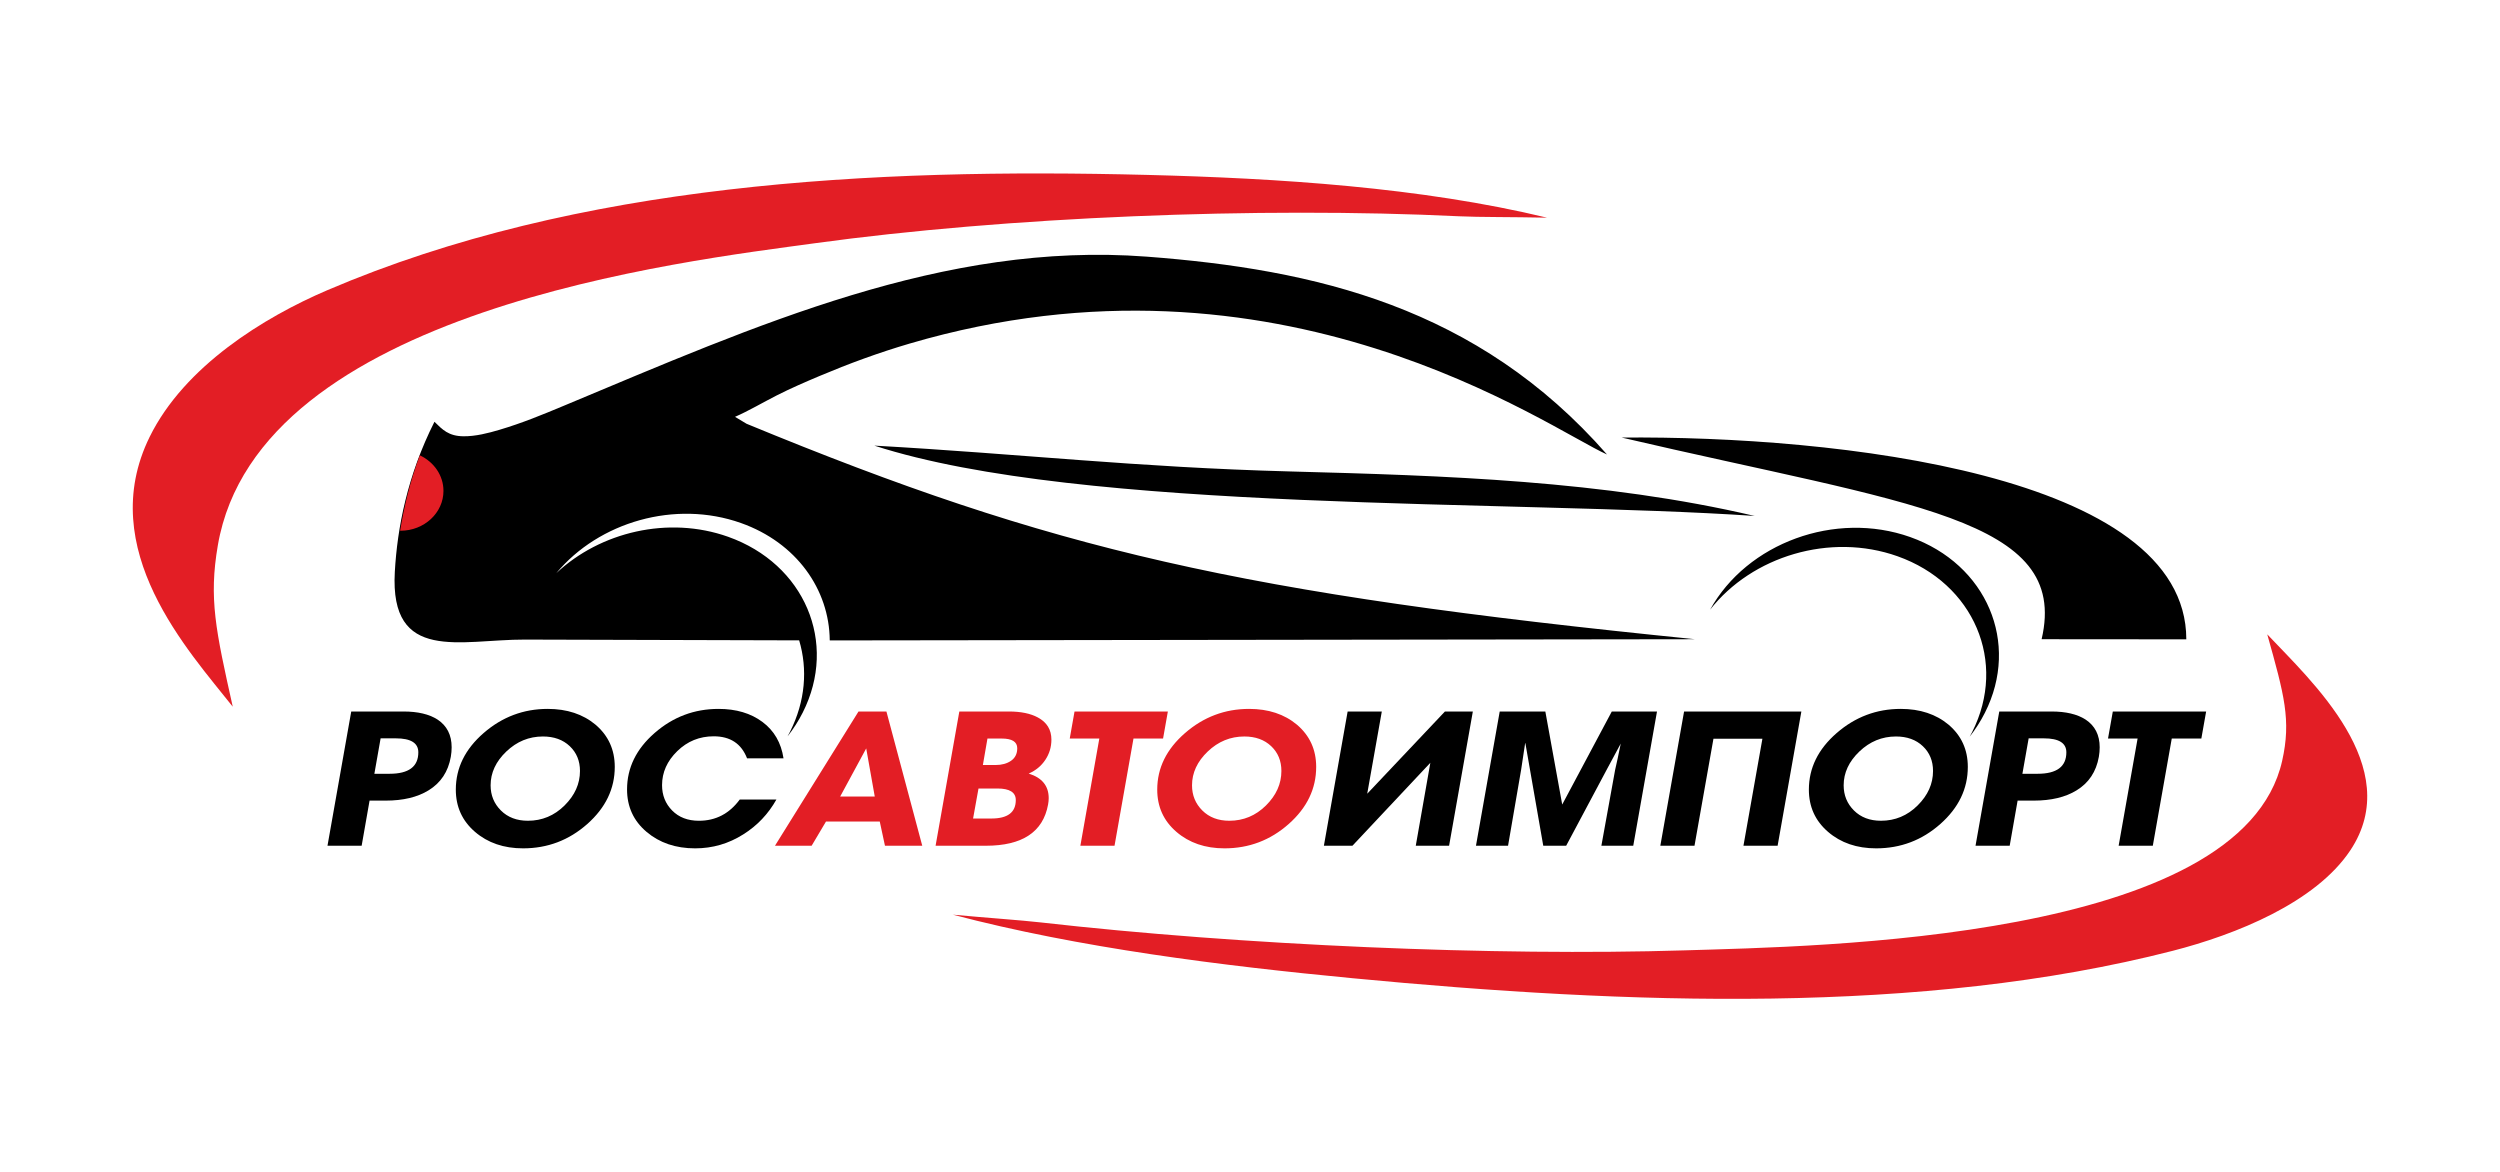
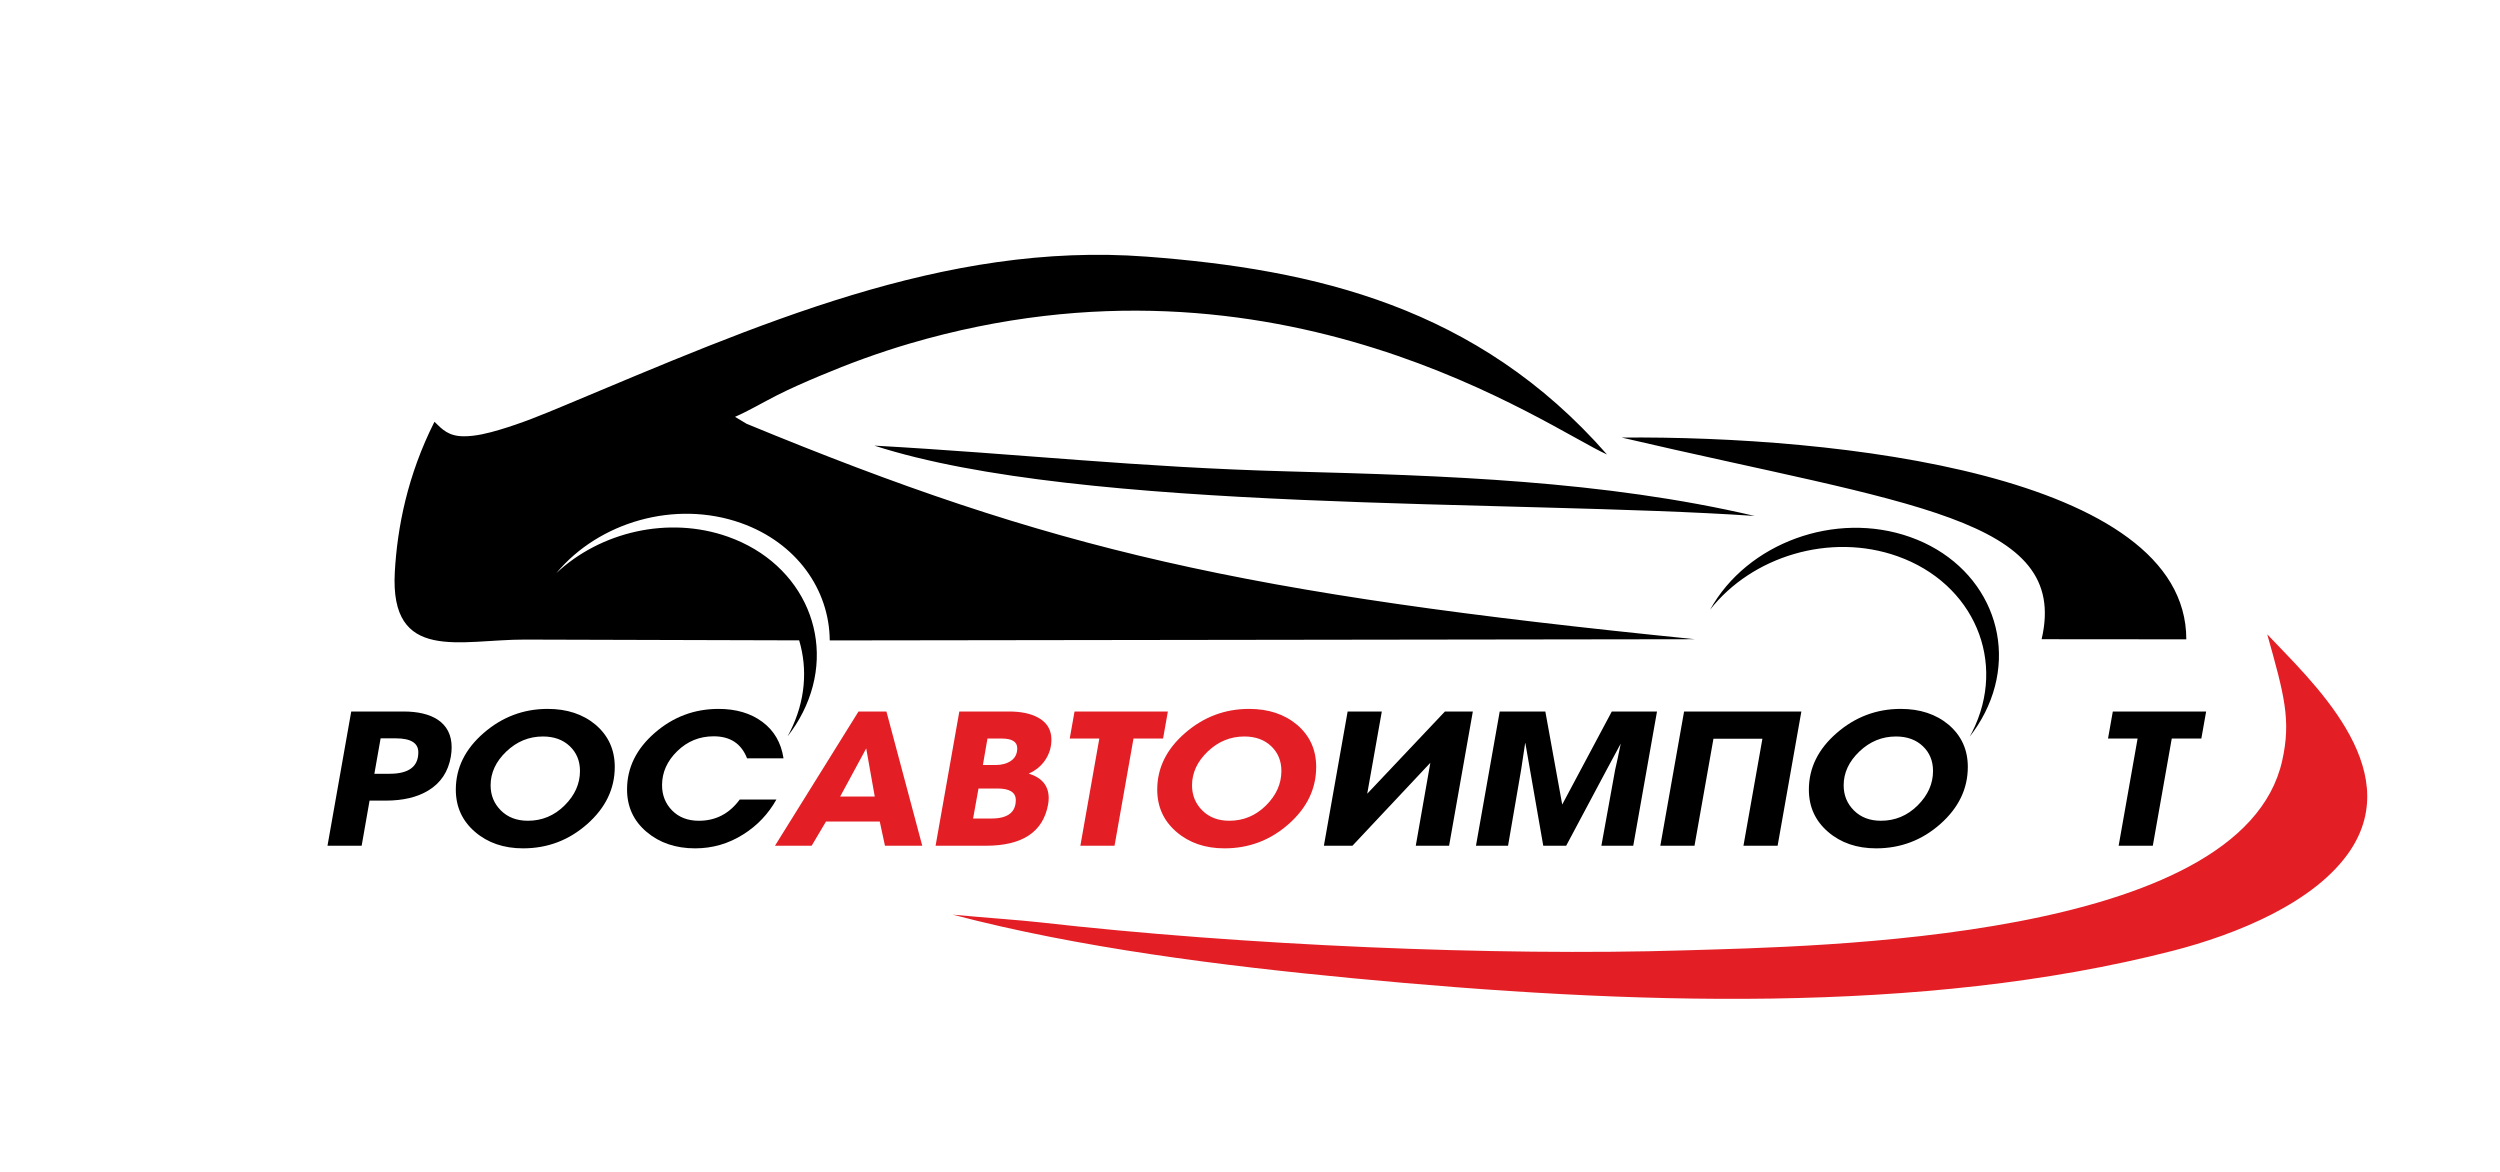
<svg xmlns="http://www.w3.org/2000/svg" xml:space="preserve" width="139.83mm" height="65.569mm" version="1.1" style="shape-rendering:geometricPrecision; text-rendering:geometricPrecision; image-rendering:optimizeQuality; fill-rule:evenodd; clip-rule:evenodd" viewBox="0 0 13968.71 6550.26">
  <defs>
    <style type="text/css"> .fil0 {fill:none} .fil4 {fill:black} .fil1 {fill:#E31E25} .fil3 {fill:black;fill-rule:nonzero} .fil2 {fill:#E31E25;fill-rule:nonzero} </style>
  </defs>
  <g id="Слой_x0020_1">
    <rect class="fil0" x="-0.01" y="0" width="13968.71" height="6550.25" />
-     <path class="fil1" d="M8644.42 1216.3c-195.79,-4.3 -378.35,-2.35 -490.32,-7.77 -1122.53,-54.57 -2537.48,4.47 -3598.87,150.3 -736.34,101.22 -3112.25,371.81 -3338.07,1688.11 -51.15,298.05 -11.89,474.51 83.29,901.73 -243.59,-308.57 -774.14,-878.82 -464.02,-1508.12 194.4,-394.43 637.87,-667.37 993.09,-819.38 1401.43,-599.72 3041.7,-682.98 4582.26,-643.82 727.57,18.49 1528.42,68.95 2232.63,238.97z" />
    <g id="_2210004869584">
      <path class="fil2" d="M5153.04 4725.6l-208.36 0 -29.1 -135.42 -300.3 0 -80.33 135.42 -204.86 0 466.77 -750.03 155.97 0 200.21 750.03zm-265.39 -275.01l-47.73 -268.77 -145.5 268.77 193.23 0z" />
      <path class="fil2" d="M5508.06 4725.6l-280.52 0 132.68 -750.03 277.04 0c66.73,0 120.68,11.11 161.79,33.34 50.45,27.08 75.66,68.4 75.66,123.96 0,40.97 -11.25,78.47 -33.76,112.51 -22.51,34.03 -53.55,59.72 -93.11,77.08 74.49,22.93 111.74,68.76 111.74,137.51 0,11.11 -1.17,22.92 -3.49,35.42 -27.94,153.47 -143.95,230.22 -348.03,230.22zm175.75 -544.81c0,-36.11 -29.09,-54.17 -87.29,-54.17l-79.15 0 -25.61 147.93 71.01 0c34.91,0 63.81,-7.99 86.71,-23.97 22.9,-15.97 34.33,-39.24 34.33,-69.79zm-216.5 225.01l-30.26 167.71 102.43 0c90.8,0 136.2,-34.37 136.2,-103.12 0,-43.06 -34.16,-64.58 -102.45,-64.58l-105.92 0z" />
      <polygon class="fil2" points="6498.63,4126.61 6333.34,4126.61 6227.4,4725.6 6036.52,4725.6 6142.44,4126.61 5977.15,4126.61 6003.92,3975.56 6525.4,3975.56 " />
      <path class="fil2" d="M6842.01 4740.18c-107.87,0 -197.5,-30.73 -268.89,-92.2 -71.4,-61.46 -107.09,-140.11 -107.09,-235.95 0,-120.84 51.79,-226.22 155.39,-316.16 103.59,-89.94 222.9,-134.9 357.93,-134.9 107.87,0 197.1,29.51 267.73,88.55 71.39,61.11 107.08,139.59 107.08,235.42 0,122.24 -51.22,228.66 -153.65,319.29 -102.43,90.63 -221.93,135.94 -358.5,135.94zm110.58 -625.03c-77.6,0 -145.7,27.95 -204.29,83.85 -58.58,55.91 -87.88,118.94 -87.88,189.08 0,55.55 19.21,102.44 57.62,140.63 38.41,38.2 88.66,57.3 150.74,57.3 79.16,0 147.45,-28.48 204.87,-85.42 57.43,-56.95 86.14,-121.19 86.14,-192.71 0,-56.25 -19.01,-102.44 -57.04,-138.55 -38.02,-36.11 -88.07,-54.17 -150.16,-54.17z" />
    </g>
    <g id="_2210004874816">
      <path class="fil3" d="M2020.7 4725.6l-190.91 0 132.7 -750.03 292.16 0c79.93,0 143.17,14.92 189.74,44.79 52.77,34.72 79.15,86.46 79.15,155.21 0,17.36 -1.55,35.07 -4.66,53.13 -14.74,83.34 -56.25,145.84 -124.55,187.51 -62.07,38.2 -142.01,57.3 -239.78,57.3l-89.64 0 -44.22 252.09zm105.92 -600.03l-34.91 197.93 84.96 0c107.1,0 160.64,-39.94 160.64,-119.8 0,-52.09 -41.91,-78.13 -125.72,-78.13l-84.96 0z" />
      <path class="fil3" d="M2922.81 4740.18c-107.86,0 -197.5,-30.73 -268.88,-92.2 -71.4,-61.46 -107.1,-140.11 -107.1,-235.95 0,-120.84 51.8,-226.22 155.4,-316.16 103.59,-89.94 222.9,-134.9 357.93,-134.9 107.86,0 197.1,29.51 267.73,88.55 71.38,61.11 107.08,139.59 107.08,235.42 0,122.24 -51.22,228.66 -153.65,319.29 -102.43,90.63 -221.93,135.94 -358.51,135.94zm110.58 -625.03c-77.6,0 -145.69,27.95 -204.28,83.85 -58.58,55.91 -87.88,118.94 -87.88,189.08 0,55.55 19.21,102.44 57.62,140.63 38.41,38.2 88.66,57.3 150.74,57.3 79.15,0 147.45,-28.48 204.87,-85.42 57.43,-56.95 86.13,-121.19 86.13,-192.71 0,-56.25 -19,-102.44 -57.03,-138.55 -38.02,-36.11 -88.08,-54.17 -150.17,-54.17z" />
      <path class="fil3" d="M4338.24 4467.25c-45.78,81.26 -107.48,146.19 -185.08,194.8 -82.26,52.09 -171.88,78.13 -268.89,78.13 -108.63,0 -199.24,-30.73 -271.79,-92.2 -72.57,-61.46 -108.84,-140.46 -108.84,-236.99 0,-120.84 51.42,-226.05 154.23,-315.64 102.82,-89.59 221.74,-134.38 356.77,-134.38 98.56,0 180.42,24.31 245.61,72.92 65.19,48.62 104.37,116.33 117.56,203.14l-203.7 0c-31.81,-81.96 -93.88,-122.92 -186.23,-122.92 -79.16,0 -147.06,27.6 -203.71,82.82 -56.65,55.21 -84.96,118.58 -84.96,190.12 0,56.25 18.82,103.47 56.45,141.67 37.63,38.2 87.5,57.3 149.57,57.3 93.9,0 169.96,-39.59 228.16,-118.76l204.86 0z" />
      <polygon class="fil3" points="8096.8,4725.6 7910.57,4725.6 7992.03,4262.03 7556.7,4725.6 7397.23,4725.6 7529.93,3975.56 7720.83,3975.56 7639.34,4434.95 8073.52,3975.56 8229.5,3975.56 " />
      <path class="fil3" d="M9125.79 4725.6l-178.1 0 76.83 -423.98c7.75,-32.65 18.23,-81.61 31.42,-146.88 -0.77,0 -102.43,190.29 -304.97,570.86l-128.04 0 -100.1 -573.98 -1.17 1.04c-4.67,32.64 -12.03,81.61 -22.12,146.88l-73.33 426.07 -179.27 0 132.7 -750.03 254.92 0 94.27 519.82 277.04 -519.82 252.59 0 -132.69 750.03z" />
      <polygon class="fil3" points="9932.44,4725.6 9741.54,4725.6 9847.46,4127.65 9573.93,4127.65 9468.01,4725.6 9277.1,4725.6 9409.81,3975.56 10065.13,3975.56 " />
      <path class="fil3" d="M10483.04 4740.18c-107.87,0 -197.5,-30.73 -268.89,-92.2 -71.4,-61.46 -107.09,-140.11 -107.09,-235.95 0,-120.84 51.79,-226.22 155.39,-316.16 103.59,-89.94 222.9,-134.9 357.93,-134.9 107.87,0 197.1,29.51 267.73,88.55 71.39,61.11 107.08,139.59 107.08,235.42 0,122.24 -51.22,228.66 -153.65,319.29 -102.43,90.63 -221.93,135.94 -358.5,135.94zm110.58 -625.03c-77.61,0 -145.7,27.95 -204.29,83.85 -58.58,55.91 -87.88,118.94 -87.88,189.08 0,55.55 19.21,102.44 57.62,140.63 38.41,38.2 88.66,57.3 150.74,57.3 79.16,0 147.45,-28.48 204.87,-85.42 57.43,-56.95 86.14,-121.19 86.14,-192.71 0,-56.25 -19.01,-102.44 -57.04,-138.55 -38.02,-36.11 -88.07,-54.17 -150.16,-54.17z" />
-       <path class="fil3" d="M11229.17 4725.6l-190.91 0 132.69 -750.03 292.17 0c79.93,0 143.17,14.92 189.73,44.79 52.77,34.72 79.16,86.46 79.16,155.21 0,17.36 -1.55,35.07 -4.66,53.13 -14.74,83.34 -56.26,145.84 -124.55,187.51 -62.08,38.2 -142.01,57.3 -239.79,57.3l-89.63 0 -44.22 252.09zm105.92 -600.03l-34.92 197.93 84.97 0c107.09,0 160.63,-39.94 160.63,-119.8 0,-52.09 -41.9,-78.13 -125.71,-78.13l-84.96 0z" />
      <polygon class="fil3" points="12300.05,4126.61 12134.76,4126.61 12028.82,4725.6 11837.94,4725.6 11943.86,4126.61 11778.57,4126.61 11805.34,3975.56 12326.82,3975.56 " />
    </g>
    <path class="fil4" d="M4106.89 2329.08c73.54,-31.87 156.56,-80.75 232.58,-119.46 75.74,-38.56 160.23,-75.21 238.91,-108.42 165.82,-69.92 331.51,-130.76 504.08,-181.46 2068.52,-607.7 3568.25,472.98 3896.73,619.78 -723.39,-825.64 -1632.49,-1034.42 -2572.75,-1105.59 -1132.72,-85.7 -2177.01,382.53 -3255.86,833.14 -122.87,51.32 -232.88,96.75 -359.75,134.41 -63.51,18.85 -133.37,36.78 -200.72,36.25 -84.08,-0.65 -118.36,-37.49 -162.66,-81.06 -152.15,301.76 -207.57,593 -221.52,838.61 -29.08,512.09 367.86,377.37 726.2,378.4l1533.14 4.37c47.97,160.86 34.93,340.2 -50.96,510.26 -4.47,8.86 -9.14,17.56 -13.94,26.21 32.45,-41.4 61.03,-85.93 85.02,-133.42 197.26,-390.54 10.3,-830.2 -417.59,-982.01 -333.09,-118.2 -713.96,-27.06 -959.45,203.33 237.67,-285.74 663.8,-410.56 1031.71,-280.02 310.32,110.09 493.87,371.61 496.06,655.98l4835.08 -6.73c-2544.91,-255.53 -3589.45,-498.05 -5299.84,-1203.85l-64.45 -38.72zm6566.18 671.65c427.89,151.81 614.85,591.47 417.59,982.01 -24,47.49 -52.58,92.03 -85.02,133.42 4.79,-8.65 9.47,-17.35 13.94,-26.21 197.26,-390.55 10.32,-830.2 -417.58,-982.01 -375.88,-133.36 -812.61,-0.22 -1046.97,298.84 206.33,-372.89 699.85,-554.43 1118.05,-406.05zm1542.94 571.62c0,-923.86 -1960.84,-1138.22 -3154.92,-1127.48 1609.72,375.98 2505.43,447.65 2346.43,1126.8l808.49 0.68zm-7330.73 -1082.41c816.32,45.67 1463.53,121.37 2319.41,144.2 869.94,23.22 1753.35,50.88 2599.45,248.73 -1354.81,-91.98 -3754.42,-16.27 -4918.86,-392.93z" />
-     <path class="fil1" d="M2345.61 2544.13c-53.11,141.91 -87.96,284.79 -110,421.42l1.77 0.01c132.78,0 240.43,-99.66 240.43,-222.61 0,-86.89 -53.79,-162.16 -132.21,-198.82z" />
    <path class="fil1" d="M5324.3 5110.82c195.78,18.18 378.34,30.5 490.32,43.22 1122.52,127.52 2537.47,188.93 3598.86,156.09 736.34,-22.83 3112.25,-52.95 3338.07,-1058.69 51.16,-227.74 11.89,-367.83 -83.29,-707.04 243.6,258.26 774.14,741.62 464.02,1207.12 -194.39,291.76 -637.86,470.23 -993.09,561.43 -1401.43,359.76 -3041.7,300.09 -4582.25,152.85 -727.58,-69.54 -1528.42,-169.47 -2232.63,-354.98z" />
  </g>
</svg>